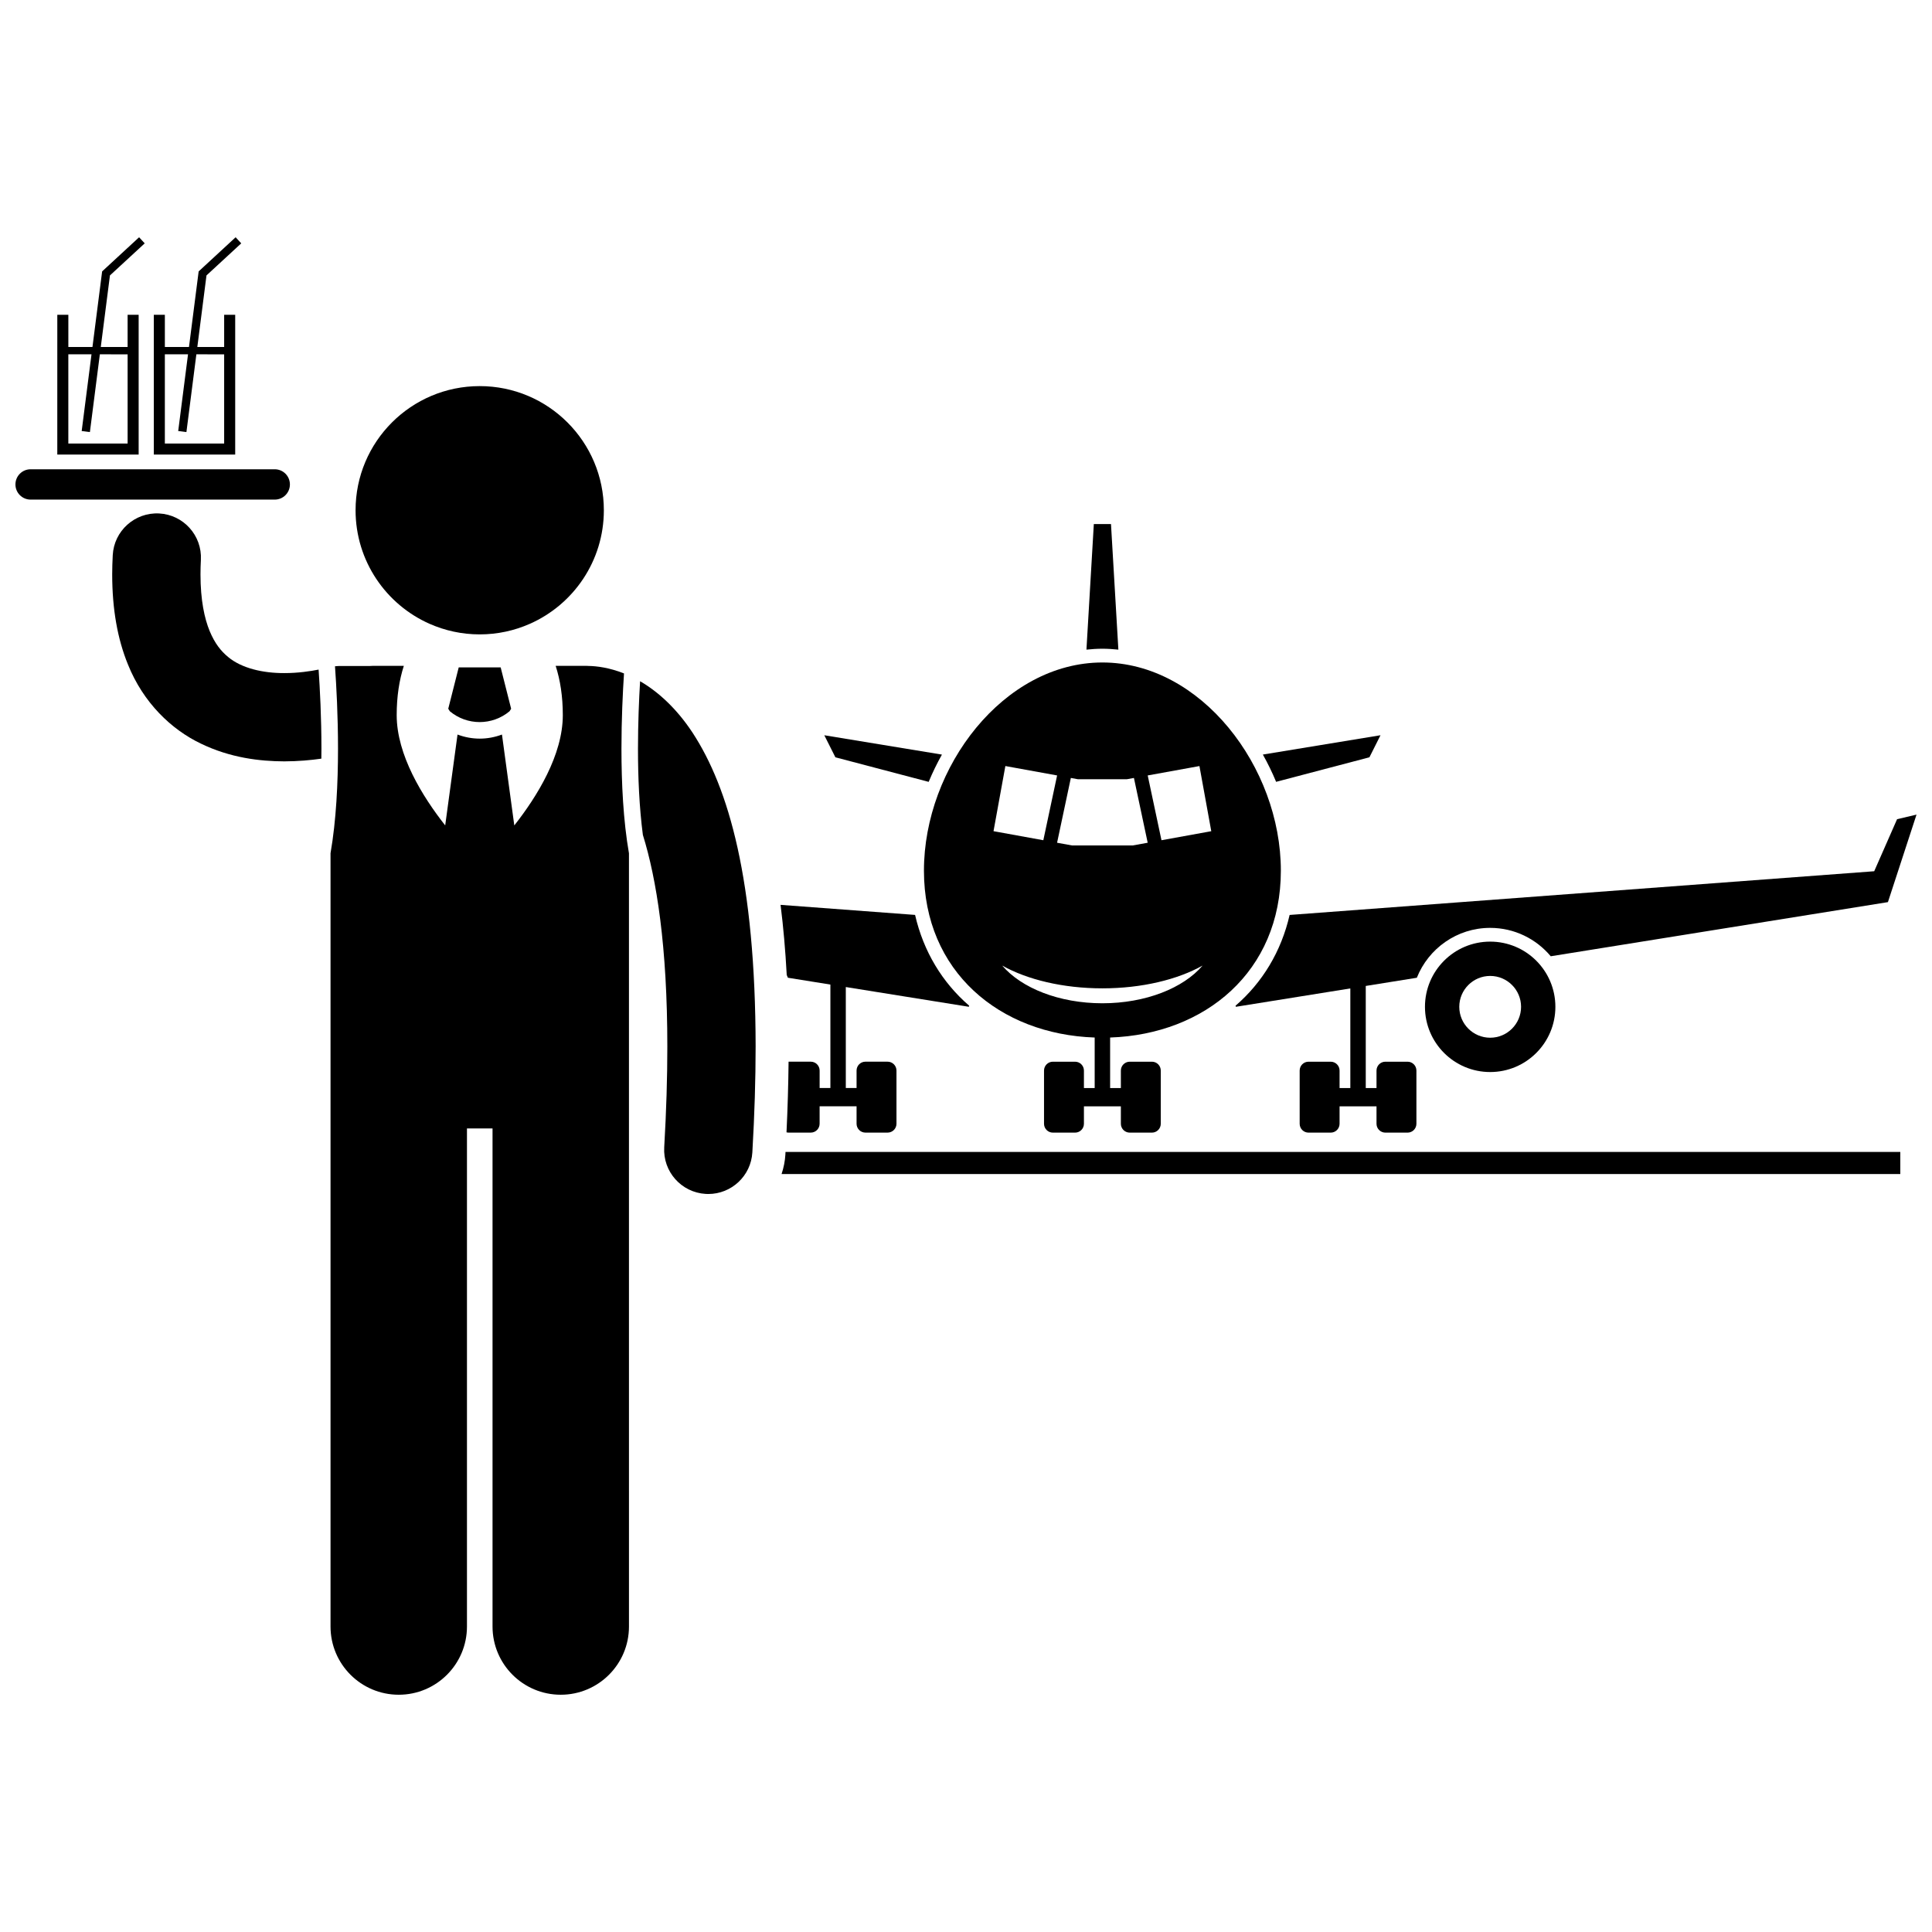
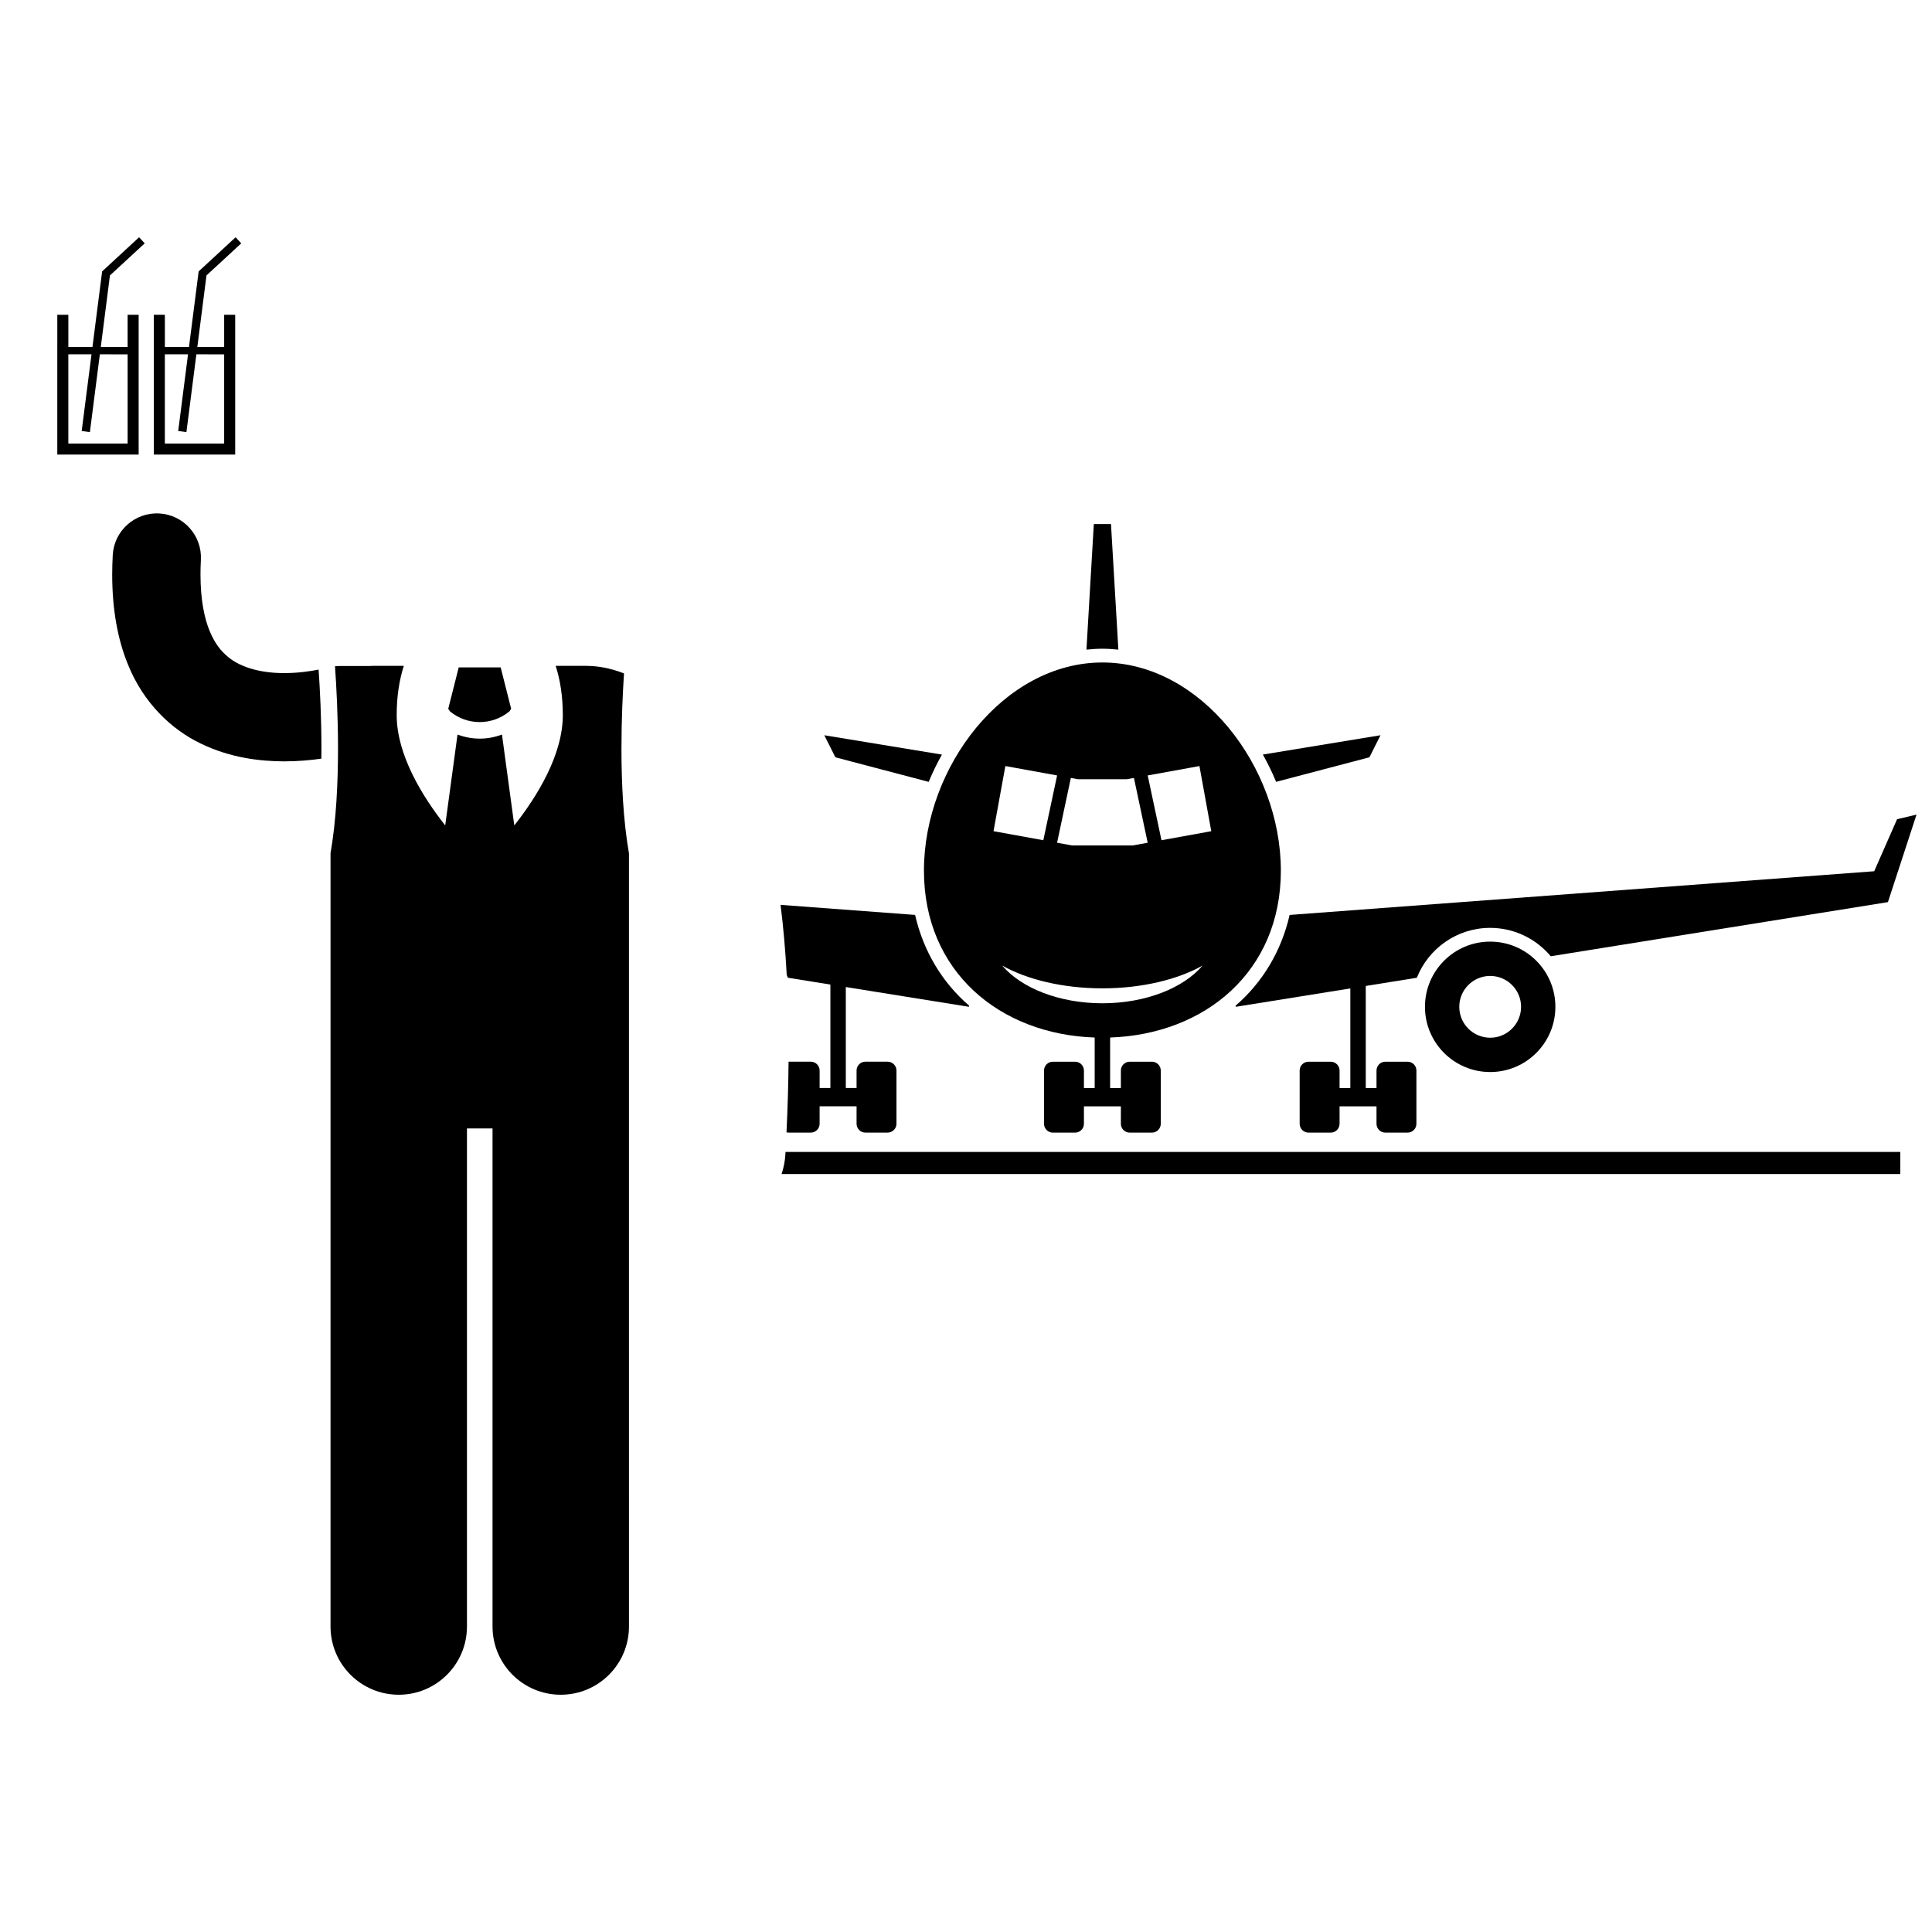
<svg xmlns="http://www.w3.org/2000/svg" width="800px" height="800px" version="1.1" viewBox="144 144 512 512">
  <defs>
    <clipPath id="b">
      <path d="m471 359h180.9v86h-180.9z" />
    </clipPath>
    <clipPath id="a">
-       <path d="m148.09 268h72.906v9h-72.906z" />
+       <path d="m148.09 268h72.906v9z" />
    </clipPath>
  </defs>
  <path d="m440.38 316.16-1.957-33.285h-4.547l-1.957 33.285c1.395-0.145 2.801-0.242 4.231-0.242 1.43 0.004 2.836 0.098 4.231 0.242z" />
  <path d="m352.8 403.11 11.262 1.809v27.414h-2.852v-4.625c0-1.301-1.051-2.352-2.348-2.352h-5.875-0.008c-0.059 5.996-0.238 12.25-0.547 18.723 0.18 0.043 0.359 0.074 0.551 0.074h5.875c1.297 0 2.348-1.055 2.348-2.348v-4.625h9.793v4.625c0 1.293 1.051 2.348 2.348 2.348h5.875c1.297 0 2.352-1.055 2.352-2.348v-14.098c0-1.301-1.055-2.352-2.352-2.352h-5.875c-1.297 0-2.348 1.051-2.348 2.352v4.625h-2.852v-26.758l32.605 5.234 0.09-0.285c-7.121-6.144-12.113-14.371-14.336-24.062l-35.648-2.664c0.734 5.832 1.281 12.02 1.633 18.578 0.113 0.246 0.211 0.492 0.309 0.734z" />
  <path d="m362.45 338.85 2.938 5.844 24.723 6.508c1.023-2.473 2.199-4.891 3.512-7.227z" />
  <g clip-path="url(#b)">
    <path d="m471.43 410.53 0.09 0.281 30.332-4.867v26.395h-2.852v-4.625c0-1.301-1.051-2.352-2.352-2.352h-5.875c-1.297 0-2.348 1.051-2.348 2.352v14.098c0 1.293 1.051 2.348 2.348 2.348h5.875c1.301 0 2.352-1.055 2.352-2.348v-4.625h9.789v4.625c0 1.293 1.055 2.348 2.352 2.348h5.875c1.297 0 2.348-1.055 2.348-2.348v-14.098c0-1.301-1.051-2.352-2.348-2.352h-5.875c-1.297 0-2.352 1.051-2.352 2.352v4.625h-2.848v-27.051l13.535-2.172c3.074-7.731 10.613-13.219 19.434-13.219 6.441 0 12.211 2.93 16.051 7.523l89.359-14.348 7.578-23.191-5.152 1.215-6.062 13.793-154.92 11.582c-2.223 9.688-7.215 17.914-14.336 24.059z" />
  </g>
  <path d="m506.91 344.69 2.938-5.844-31.176 5.121c1.312 2.336 2.488 4.754 3.512 7.227z" />
  <path d="m483.44 374.74c0-27.457-21.176-55.176-47.293-55.176-26.121 0-47.293 27.719-47.293 55.176 0 26.738 20.078 43.359 45.246 44.215v13.383h-2.848v-4.625c0-1.301-1.051-2.352-2.352-2.352h-5.875c-1.297 0-2.348 1.051-2.348 2.352v14.098c0 1.293 1.051 2.348 2.348 2.348h5.875c1.301 0 2.352-1.055 2.352-2.348v-4.625h9.789v4.625c0 1.293 1.051 2.348 2.352 2.348h5.875c1.297 0 2.348-1.055 2.348-2.348v-14.098c0-1.301-1.051-2.352-2.348-2.352h-5.875c-1.301 0-2.352 1.051-2.352 2.352v4.625h-2.848v-13.383c25.168-0.855 45.246-17.48 45.246-44.215zm-76.148-10.469 3.141-17.262 13.711 2.492-3.652 17.168zm44.512 2.398-3.648-17.168 13.707-2.488 3.137 17.262zm-9.176-16.164 1.875-0.34 3.648 17.168-3.945 0.715h-16.129l-3.941-0.715 3.648-17.168 1.867 0.34 12.977-0.004zm-33.031 49.383c6.621 3.711 16.062 6.031 26.551 6.031s19.926-2.324 26.547-6.031c-5.074 5.945-15.055 9.988-26.547 9.988-11.496 0-21.477-4.043-26.551-9.988z" />
  <path d="m521.63 410.82c0 9.539 7.734 17.281 17.281 17.281 9.543 0 17.281-7.738 17.281-17.281 0-9.543-7.734-17.281-17.281-17.281-9.543 0-17.281 7.734-17.281 17.281zm17.285 8.188c-4.519 0-8.191-3.672-8.191-8.191 0-4.512 3.672-8.184 8.191-8.184 4.512 0 8.184 3.672 8.184 8.184 0 4.516-3.672 8.191-8.184 8.191z" />
  <path d="m352.14 449.91c-0.105 1.816-0.465 3.559-1.012 5.215h296.47v-5.848h-295.43c-0.016 0.211-0.023 0.418-0.035 0.633z" />
  <path d="m229.16 345.05c0.008-0.875 0.023-1.754 0.023-2.617 0-8.352-0.398-15.941-0.75-20.984-2.074 0.414-5.441 0.938-9.082 0.926-5.644 0.027-11.332-1.27-14.914-4.281-1.855-1.535-3.484-3.512-4.879-6.871-1.375-3.352-2.426-8.18-2.426-15.004 0-1.211 0.035-2.496 0.105-3.852 0.34-6.453-4.613-11.957-11.062-12.297-6.449-0.336-11.961 4.613-12.297 11.062-0.094 1.73-0.141 3.426-0.145 5.086 0.004 9.195 1.41 17.109 4.168 23.859 4.07 10.168 11.535 17.262 19.312 20.973 7.789 3.781 15.617 4.699 22.133 4.719 3.731-0.012 7.062-0.324 9.812-0.719z" />
-   <path d="m344.25 421.4c-0.062-44.133-7.109-68.555-16.723-83.246-4.281-6.492-9.203-10.898-13.895-13.621-0.289 4.828-0.559 11.102-0.559 17.902-0.004 7.469 0.34 15.523 1.297 22.828 3.621 11.617 6.492 29.512 6.481 56.133 0.004 8.059-0.258 16.918-0.824 26.645-0.379 6.449 4.543 11.98 10.996 12.359 0.23 0.012 0.461 0.02 0.691 0.02 6.144 0 11.301-4.797 11.668-11.016 0.59-10.137 0.863-19.445 0.867-28.004z" />
  <path d="m310.68 431.75v-61.613c-1.52-8.715-1.984-18.633-1.988-27.703 0-7.781 0.344-14.891 0.676-19.969-3.879-1.535-7.231-1.953-9.406-1.984-0.191-0.012-0.383-0.027-0.578-0.027h-8.129c1.211 3.746 1.895 8.098 1.895 13.055 0 10.559-6.809 21.555-12.855 29.238l-3.269-24.086c-1.895 0.711-3.887 1.082-5.879 1.082h-0.008-0.004c-1.996 0-3.988-0.371-5.887-1.082l-3.266 24.082c-6.047-7.684-12.855-18.684-12.855-29.238 0-4.957 0.688-9.305 1.895-13.055h-8.125c-0.309 0-0.613 0.023-0.918 0.047h-8.16c-0.344 0-0.695 0.043-1.043 0.074 0.367 5.113 0.801 13.059 0.801 21.863-0.004 9.062-0.469 18.969-1.984 27.68v204.93c0 9.988 8.098 18.078 18.078 18.078 9.984 0 18.078-8.09 18.078-18.078v-131.99h6.777v131.99c0 9.988 8.098 18.078 18.078 18.078 9.984 0 18.078-8.09 18.078-18.078z" />
  <path d="m276.68 320.86h-11.113l-2.777 10.965 0.426 0.672c2.285 1.906 5.086 2.859 7.906 2.863 2.82-0.004 5.625-0.961 7.914-2.867l0.422-0.668z" />
-   <path d="m271.13 312.12c4.723 0 9.211-1.004 13.273-2.797 11.559-5.102 19.625-16.656 19.625-30.102 0-18.168-14.727-32.898-32.898-32.898-18.168 0-32.898 14.73-32.898 32.898 0 13.445 8.07 25 19.625 30.102 4.062 1.793 8.551 2.797 13.273 2.797z" />
  <g clip-path="url(#a)">
-     <path d="m216.81 276.4c2.223 0 4.019-1.801 4.019-4.019 0-2.223-1.797-4.019-4.019-4.019h-64.699c-2.219 0-4.019 1.797-4.019 4.019 0 2.219 1.801 4.019 4.019 4.019z" />
-   </g>
+     </g>
  <path d="m182.35 208.49-1.488-1.613-9.797 9.047-2.562 20.027h-6.391v-8.527h-2.926l-0.004 37.039h21.562v-37.039h-2.926v8.527h-7.109l2.426-18.961zm-4.531 29.41v23.637h-15.711v-23.637h6.141l-2.602 20.328 2.176 0.277 2.637-20.605 7.359 0.004z" />
  <path d="m207.93 208.49-1.488-1.613-9.797 9.047-2.562 20.027h-6.394v-8.527h-2.926v37.039h21.566v-37.039h-2.926v8.527h-7.109l2.426-18.961zm-4.527 29.41v23.637h-15.715v-23.637h6.141l-2.602 20.328 2.176 0.277 2.637-20.605 7.363 0.004z" />
</svg>